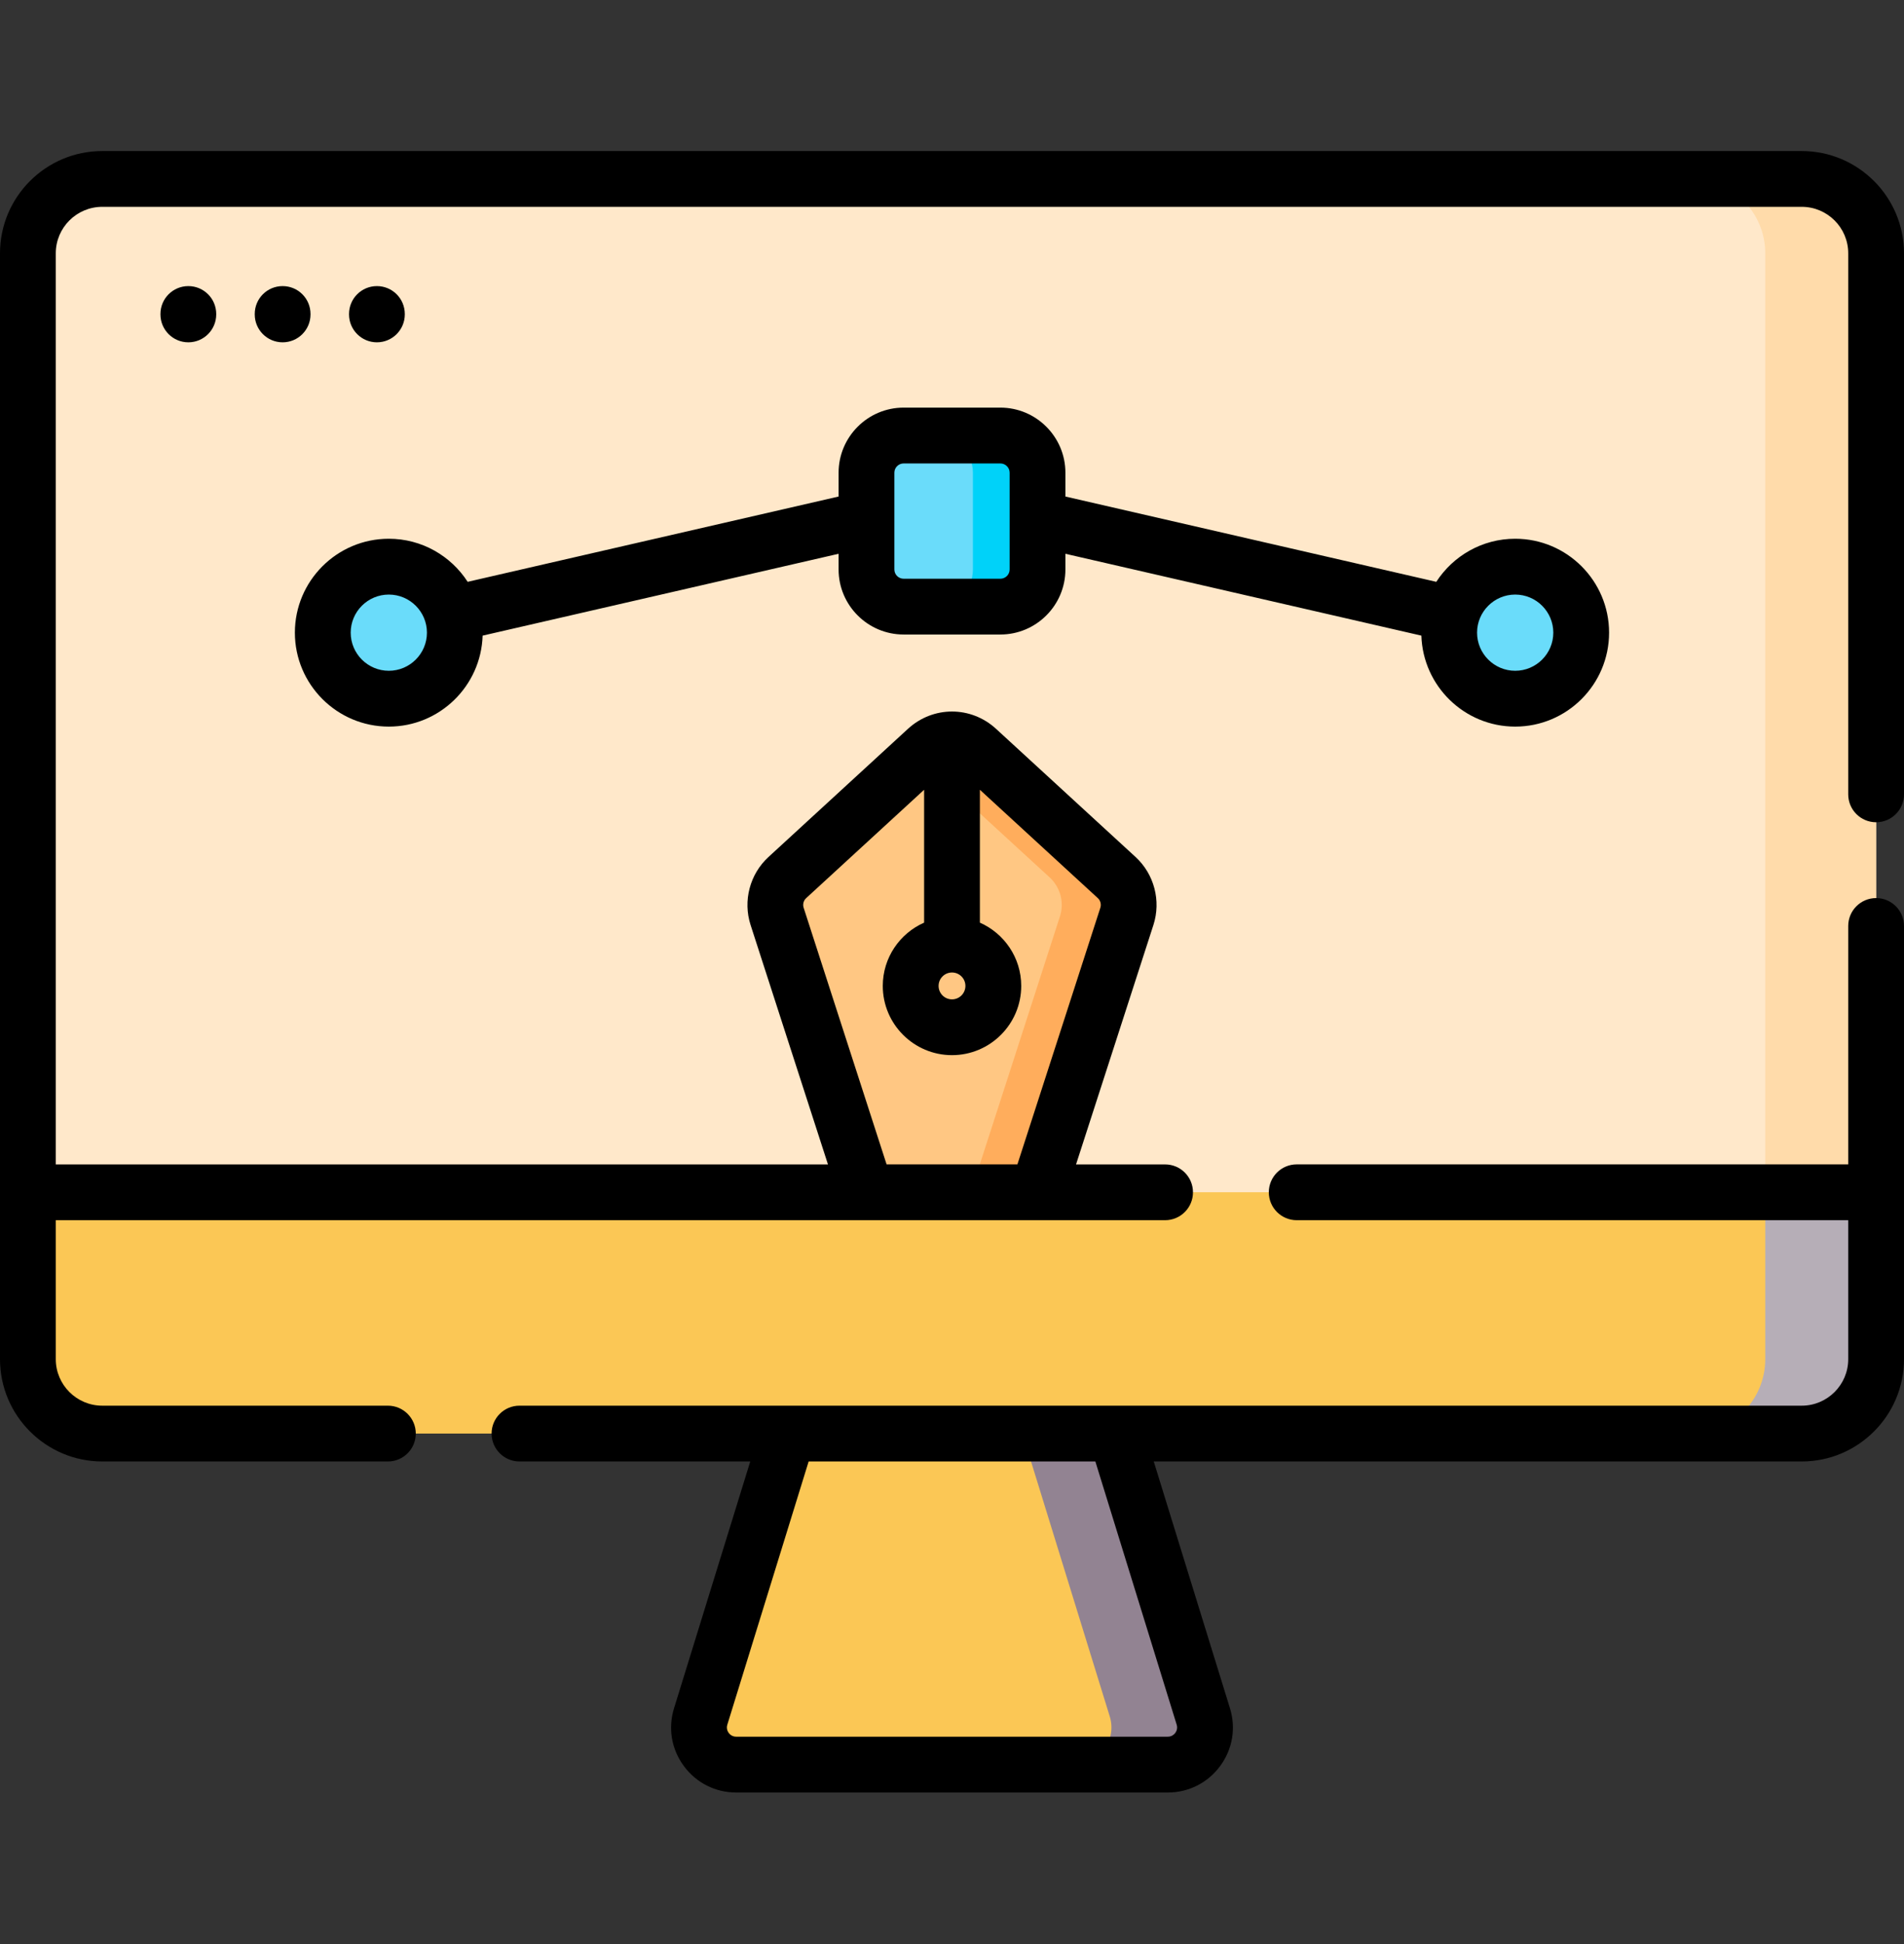
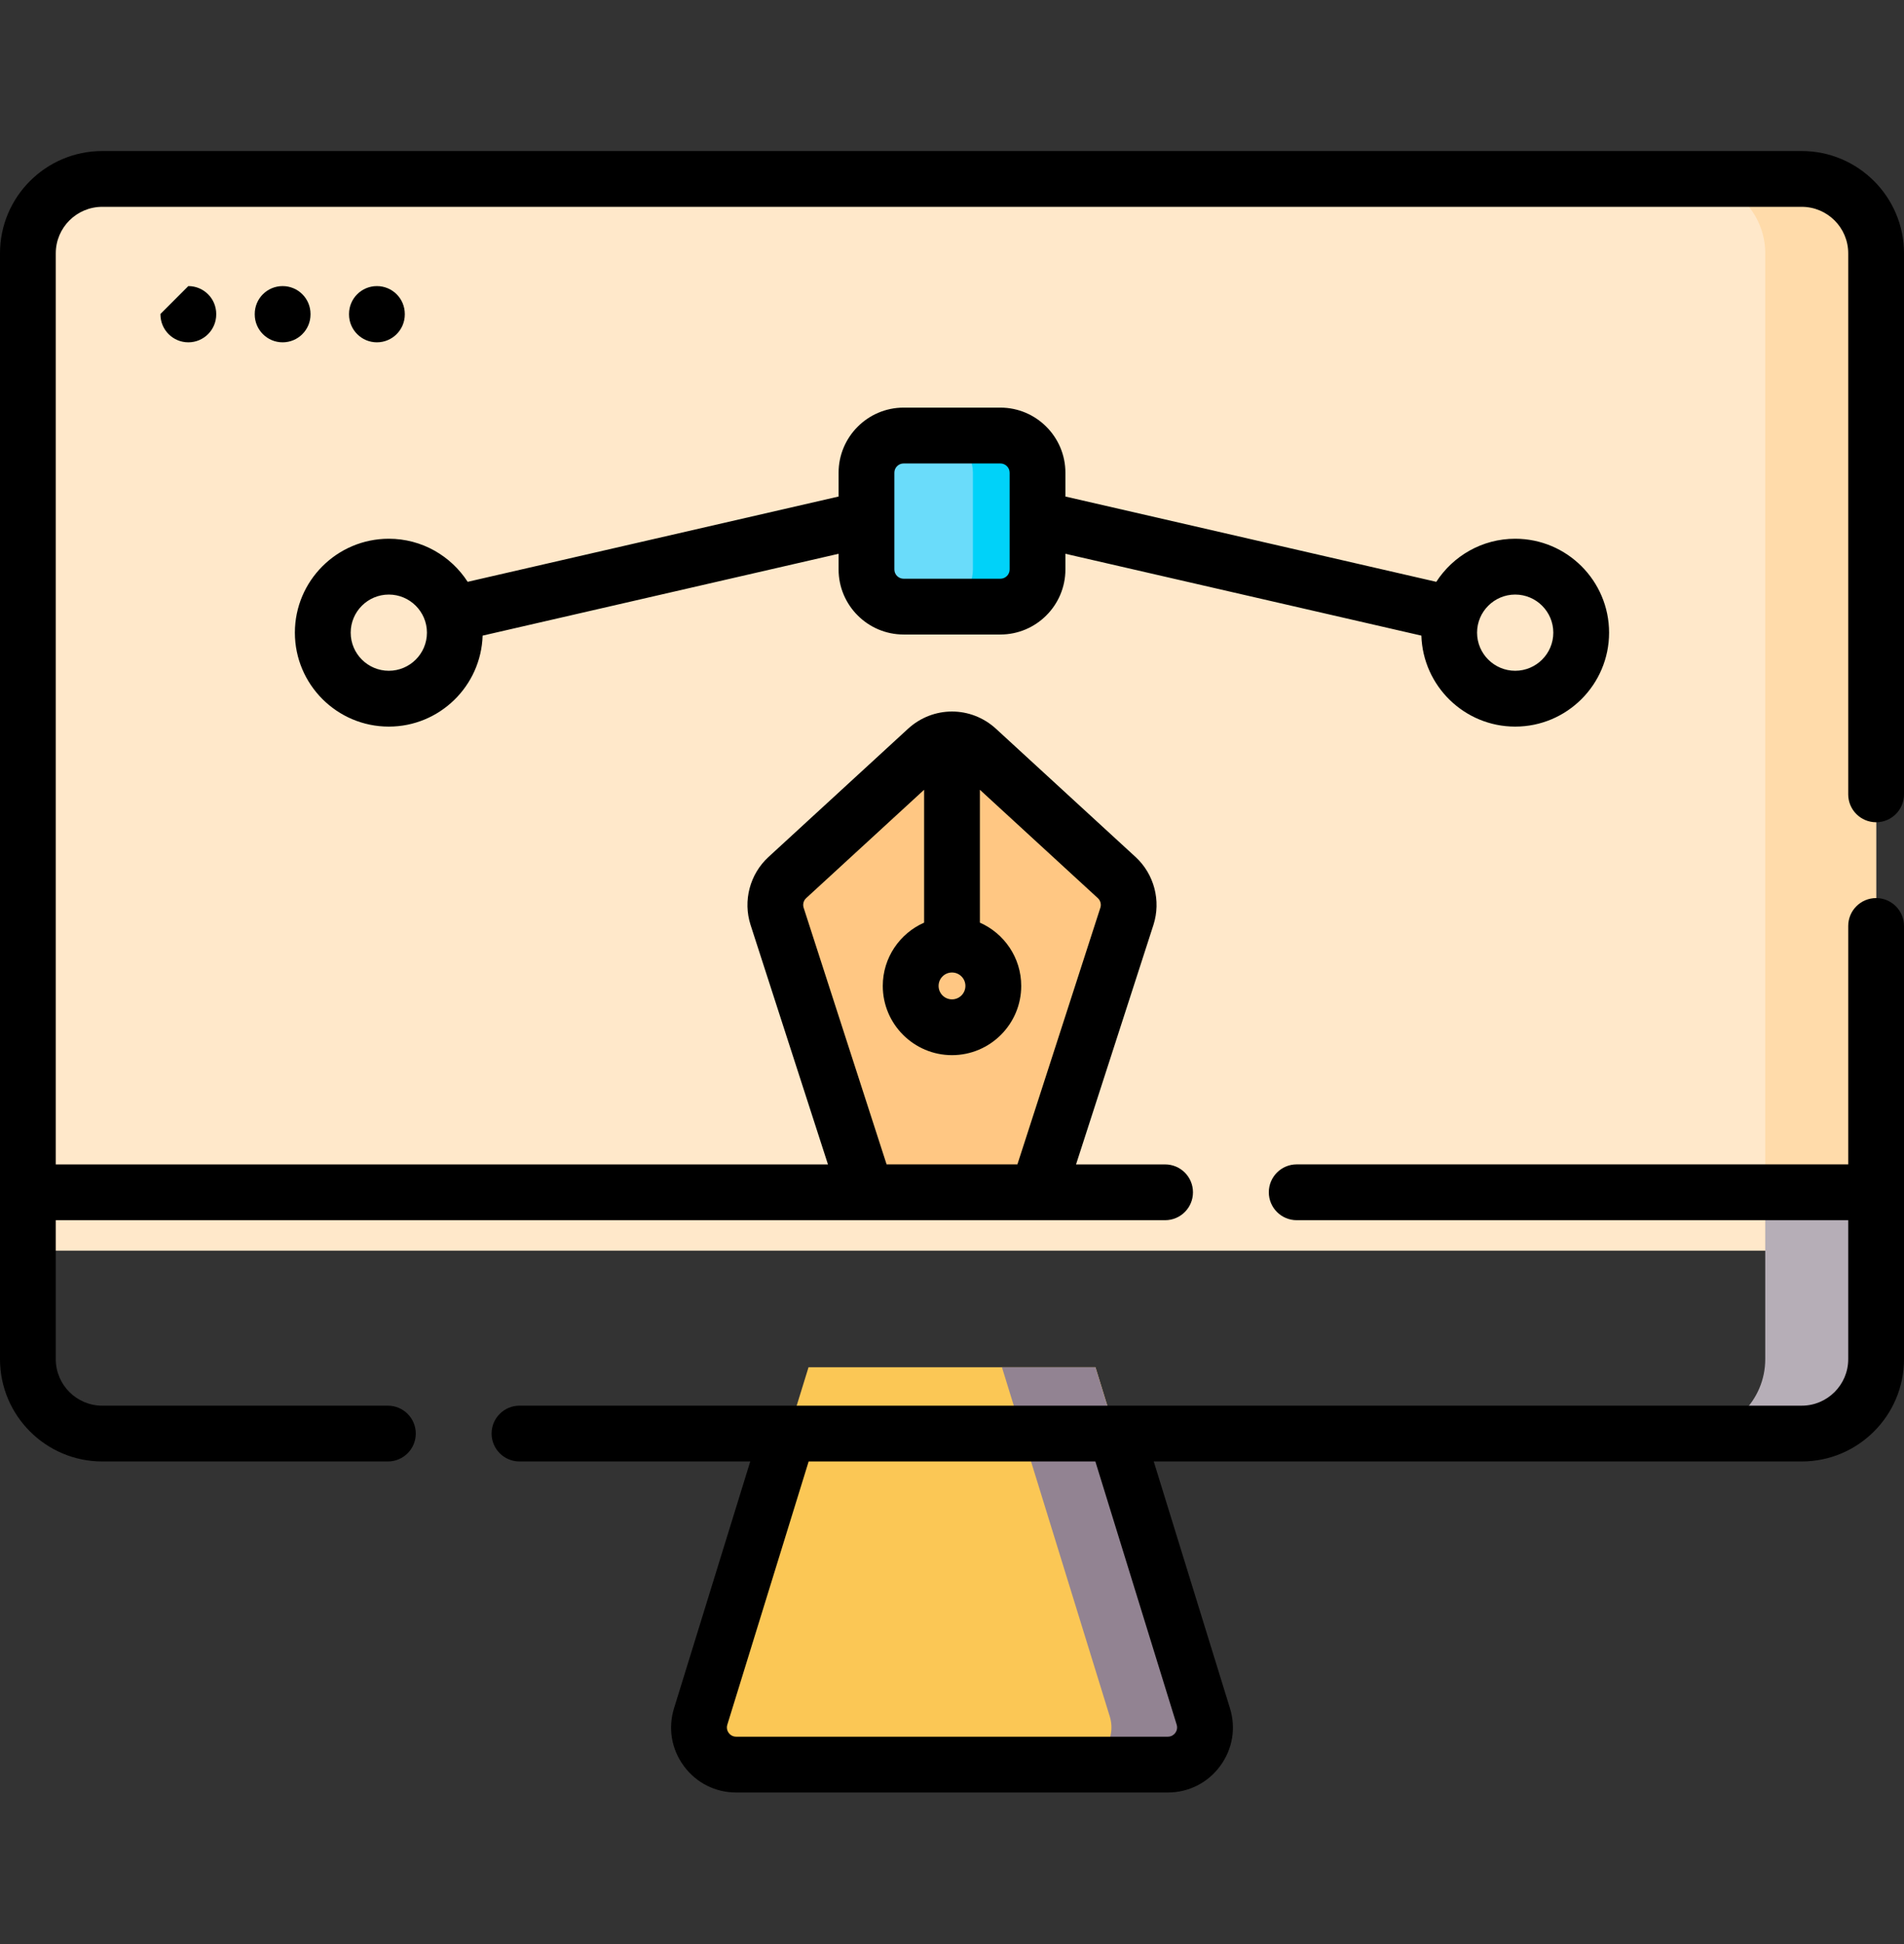
<svg xmlns="http://www.w3.org/2000/svg" width="48" height="49" viewBox="0 0 48 49" fill="none">
  <rect x="0" y="0" width="48" height="49" fill="#333333" stroke="none" />
  <path d="M29.44 44.476H18.56C17.929 44.476 17.478 43.865 17.665 43.262L20.383 34.462H27.617L30.336 43.262C30.522 43.865 30.071 44.476 29.44 44.476Z" fill="#FBC755" />
  <path d="M29.44 44.476H27.082C27.713 44.476 28.163 43.865 27.977 43.263L25.259 34.462H27.617L30.335 43.263C30.522 43.865 30.071 44.476 29.44 44.476Z" fill="#928392" />
  <path d="M47.297 31.522H0.703V6.385C0.703 5.349 1.542 4.51 2.578 4.51H45.422C46.458 4.51 47.297 5.349 47.297 6.385V31.522Z" fill="#FFE8CA" />
  <path d="M47.297 6.385V31.522H44.502V6.385C44.502 5.349 43.663 4.51 42.627 4.51H45.422C46.458 4.51 47.297 5.349 47.297 6.385Z" fill="#FFDBAA" />
-   <path d="M45.422 36.133H2.578C1.542 36.133 0.703 35.293 0.703 34.258V30.051H47.297V34.258C47.297 35.293 46.458 36.133 45.422 36.133Z" fill="#FBC755" />
  <path d="M47.297 30.052V34.258C47.297 35.294 46.458 36.133 45.422 36.133H42.627C43.663 36.133 44.502 35.294 44.502 34.258V30.052H47.297Z" fill="#B6AEB7" />
  <path d="M25.219 15.29H22.781C22.263 15.29 21.844 14.87 21.844 14.353V11.915C21.844 11.397 22.263 10.978 22.781 10.978H25.219C25.737 10.978 26.156 11.397 26.156 11.915V14.353C26.156 14.87 25.737 15.29 25.219 15.29Z" fill="#6ADCFA" />
  <path d="M26.156 11.915V14.353C26.156 14.87 25.736 15.29 25.219 15.29H23.59C24.107 15.29 24.527 14.87 24.527 14.353V11.915C24.527 11.397 24.107 10.978 23.59 10.978H25.219C25.736 10.978 26.156 11.397 26.156 11.915Z" fill="#00D2F9" />
-   <path d="M39.862 15.946C39.862 16.865 39.117 17.61 38.198 17.61C37.279 17.61 36.534 16.865 36.534 15.946C36.534 15.028 37.279 14.282 38.198 14.282C39.117 14.282 39.862 15.028 39.862 15.946Z" fill="#6ADCFA" />
-   <path d="M11.466 15.946C11.466 16.865 10.72 17.61 9.802 17.61C8.883 17.61 8.138 16.865 8.138 15.946C8.138 15.028 8.883 14.282 9.802 14.282C10.72 14.282 11.466 15.028 11.466 15.946Z" fill="#6ADCFA" />
  <path d="M26.161 30.051H21.839L19.591 23.096C19.478 22.748 19.579 22.365 19.849 22.117L23.366 18.888C23.724 18.559 24.275 18.559 24.634 18.888L28.151 22.117C28.421 22.365 28.521 22.748 28.409 23.096L26.161 30.051Z" fill="#FFC783" />
-   <path d="M28.409 23.096L26.161 30.051H24.474L26.722 23.096C26.834 22.747 26.733 22.366 26.464 22.117L23.156 19.081L23.366 18.888C23.724 18.559 24.276 18.559 24.634 18.888L28.151 22.117C28.42 22.366 28.522 22.747 28.409 23.096Z" fill="#FFAD5C" />
  <path d="M45.422 3.807H2.578C1.156 3.807 0 4.963 0 6.385V34.258C0 35.679 1.156 36.836 2.578 36.836H9.779C10.167 36.836 10.482 36.521 10.482 36.133C10.482 35.745 10.167 35.43 9.779 35.43H2.578C1.932 35.43 1.406 34.904 1.406 34.258V30.755H29.372C29.761 30.755 30.075 30.44 30.075 30.052C30.075 29.663 29.761 29.349 29.372 29.349H27.127L29.078 23.313C29.274 22.704 29.097 22.032 28.627 21.6L25.11 18.37C24.477 17.789 23.523 17.789 22.89 18.37L19.374 21.6C18.903 22.032 18.726 22.704 18.922 23.313L20.873 29.349H1.406V6.385C1.406 5.738 1.932 5.213 2.578 5.213H45.422C46.068 5.213 46.594 5.738 46.594 6.385V20.022C46.594 20.41 46.908 20.725 47.297 20.725C47.685 20.725 48 20.41 48 20.022V6.385C48 4.963 46.843 3.807 45.422 3.807V3.807ZM24 24.512C24.187 24.512 24.338 24.663 24.338 24.85C24.338 25.037 24.187 25.189 24 25.189C23.813 25.189 23.662 25.037 23.662 24.85C23.662 24.663 23.813 24.512 24 24.512ZM20.26 22.88C20.232 22.793 20.257 22.697 20.325 22.636L23.297 19.906V23.255C22.684 23.526 22.255 24.138 22.255 24.85C22.255 25.812 23.038 26.595 24 26.595C24.962 26.595 25.745 25.812 25.745 24.85C25.745 24.138 25.316 23.526 24.703 23.255V19.906L27.675 22.636C27.743 22.697 27.768 22.794 27.74 22.88L25.649 29.348H22.351L20.26 22.88Z" fill="black" />
  <path d="M47.297 22.636C46.908 22.636 46.594 22.951 46.594 23.34V29.348H32.69C32.302 29.348 31.987 29.663 31.987 30.051C31.987 30.44 32.302 30.755 32.69 30.755H46.594V34.258C46.594 34.904 46.068 35.43 45.422 35.43H13.096C12.708 35.43 12.393 35.744 12.393 36.133C12.393 36.521 12.708 36.836 13.096 36.836H18.914L16.993 43.055C16.837 43.558 16.927 44.089 17.24 44.513C17.552 44.937 18.034 45.18 18.56 45.18H29.44C29.966 45.18 30.448 44.936 30.76 44.513C31.073 44.089 31.163 43.558 31.007 43.055L29.086 36.836H45.422C46.843 36.836 48 35.679 48 34.258V23.34C48 22.951 47.685 22.636 47.297 22.636ZM29.664 43.47C29.694 43.568 29.655 43.643 29.629 43.678C29.602 43.714 29.543 43.773 29.44 43.773H18.56C18.457 43.773 18.398 43.714 18.371 43.678C18.345 43.643 18.306 43.568 18.336 43.47L20.386 36.836H27.614L29.664 43.47Z" fill="black" />
  <path d="M10.205 7.925V7.914C10.205 7.525 9.89 7.211 9.502 7.211C9.114 7.211 8.799 7.525 8.799 7.914V7.925C8.799 8.313 9.114 8.628 9.502 8.628C9.89 8.628 10.205 8.313 10.205 7.925Z" fill="black" />
  <path d="M7.828 7.914C7.828 7.525 7.514 7.211 7.125 7.211C6.736 7.211 6.422 7.525 6.422 7.914V7.925C6.422 8.313 6.736 8.628 7.125 8.628C7.514 8.628 7.828 8.313 7.828 7.925V7.914Z" fill="black" />
-   <path d="M4.045 7.914V7.925C4.045 8.313 4.36 8.628 4.748 8.628C5.136 8.628 5.451 8.313 5.451 7.925V7.914C5.451 7.525 5.136 7.211 4.748 7.211C4.36 7.211 4.045 7.525 4.045 7.914Z" fill="black" />
+   <path d="M4.045 7.914V7.925C4.045 8.313 4.36 8.628 4.748 8.628C5.136 8.628 5.451 8.313 5.451 7.925V7.914C5.451 7.525 5.136 7.211 4.748 7.211Z" fill="black" />
  <path d="M22.781 15.993H25.219C26.123 15.993 26.859 15.257 26.859 14.353V13.958L35.833 16.021C35.873 17.292 36.918 18.314 38.198 18.314C39.504 18.314 40.565 17.252 40.565 15.946C40.565 14.641 39.504 13.579 38.198 13.579C37.365 13.579 36.632 14.012 36.209 14.665L26.859 12.515V11.915C26.859 11.011 26.123 10.274 25.219 10.274H22.781C21.877 10.274 21.141 11.011 21.141 11.915V12.515L11.79 14.665C11.368 14.012 10.635 13.579 9.802 13.579C8.496 13.579 7.434 14.641 7.434 15.946C7.434 17.252 8.496 18.314 9.802 18.314C11.082 18.314 12.127 17.292 12.167 16.021L21.141 13.958V14.353C21.141 15.257 21.877 15.993 22.781 15.993ZM38.198 14.986C38.728 14.986 39.159 15.417 39.159 15.946C39.159 16.476 38.728 16.907 38.198 16.907C37.669 16.907 37.237 16.476 37.237 15.946C37.237 15.417 37.669 14.986 38.198 14.986ZM9.802 16.907C9.272 16.907 8.841 16.476 8.841 15.946C8.841 15.417 9.272 14.986 9.802 14.986C10.332 14.986 10.763 15.417 10.763 15.946C10.763 16.476 10.332 16.907 9.802 16.907ZM22.547 11.915C22.547 11.786 22.652 11.681 22.781 11.681H25.219C25.348 11.681 25.453 11.786 25.453 11.915V14.353C25.453 14.482 25.348 14.587 25.219 14.587H22.781C22.652 14.587 22.547 14.482 22.547 14.353V11.915Z" fill="black" />
</svg>